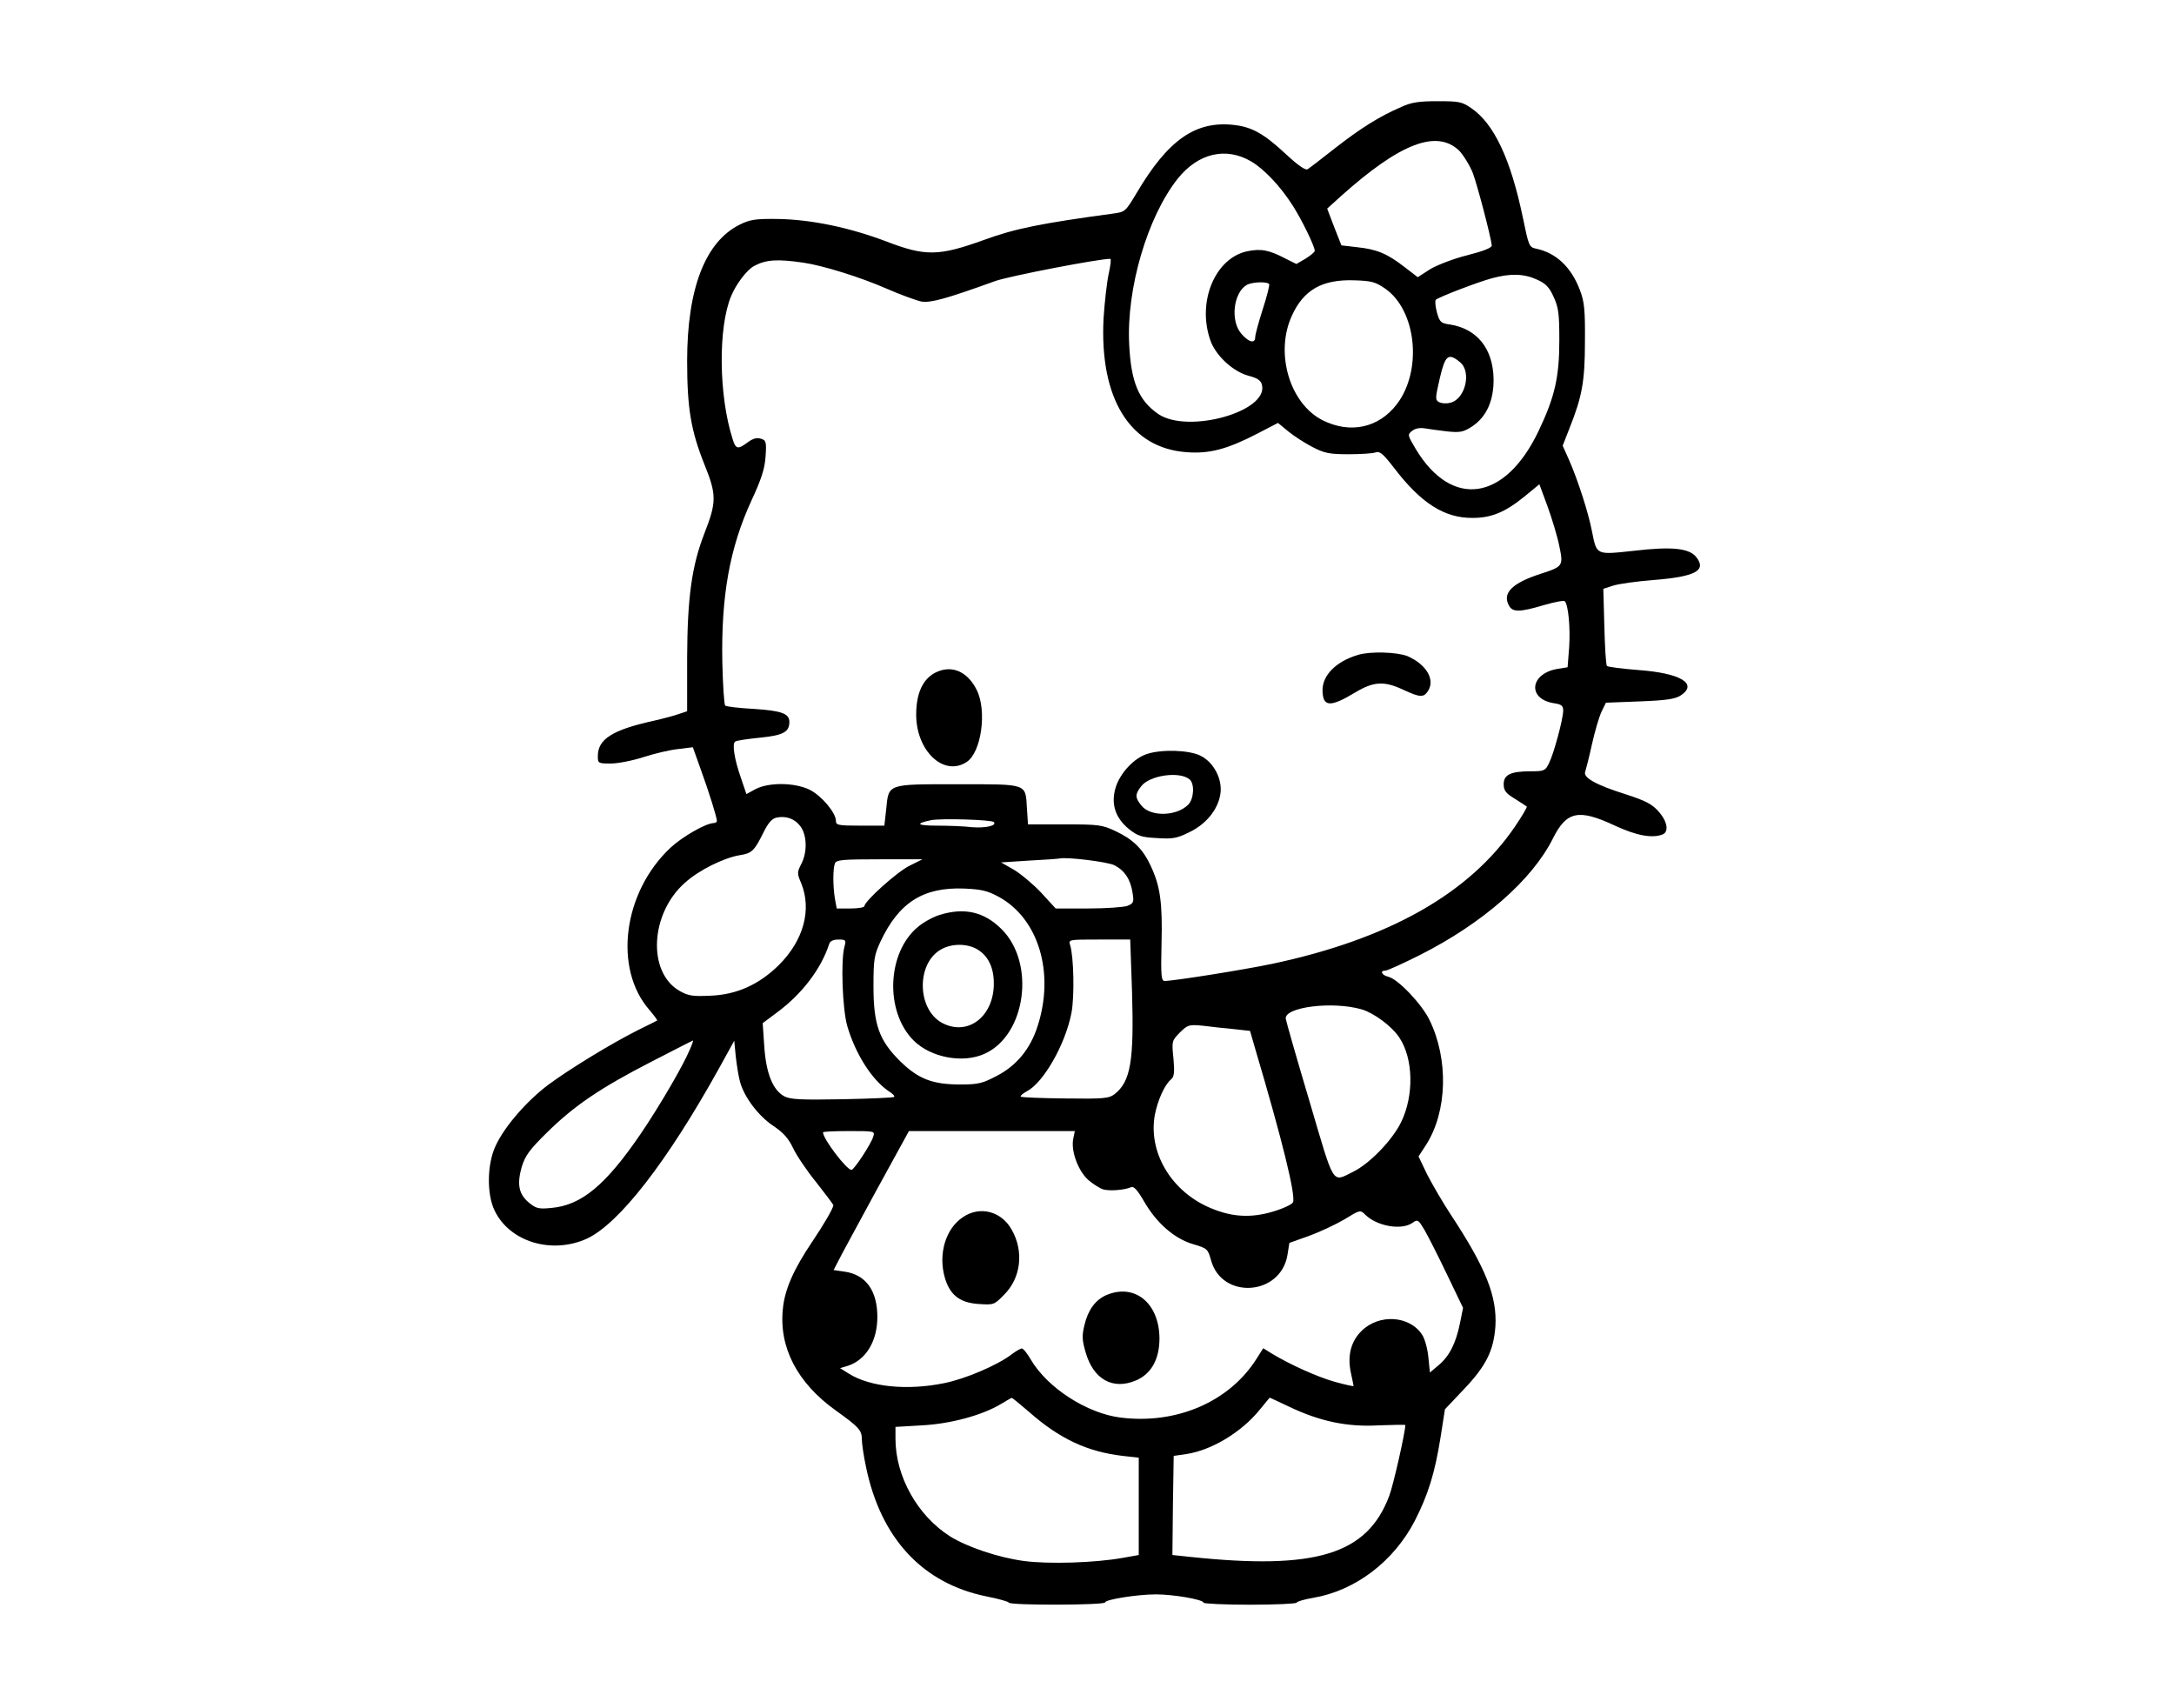
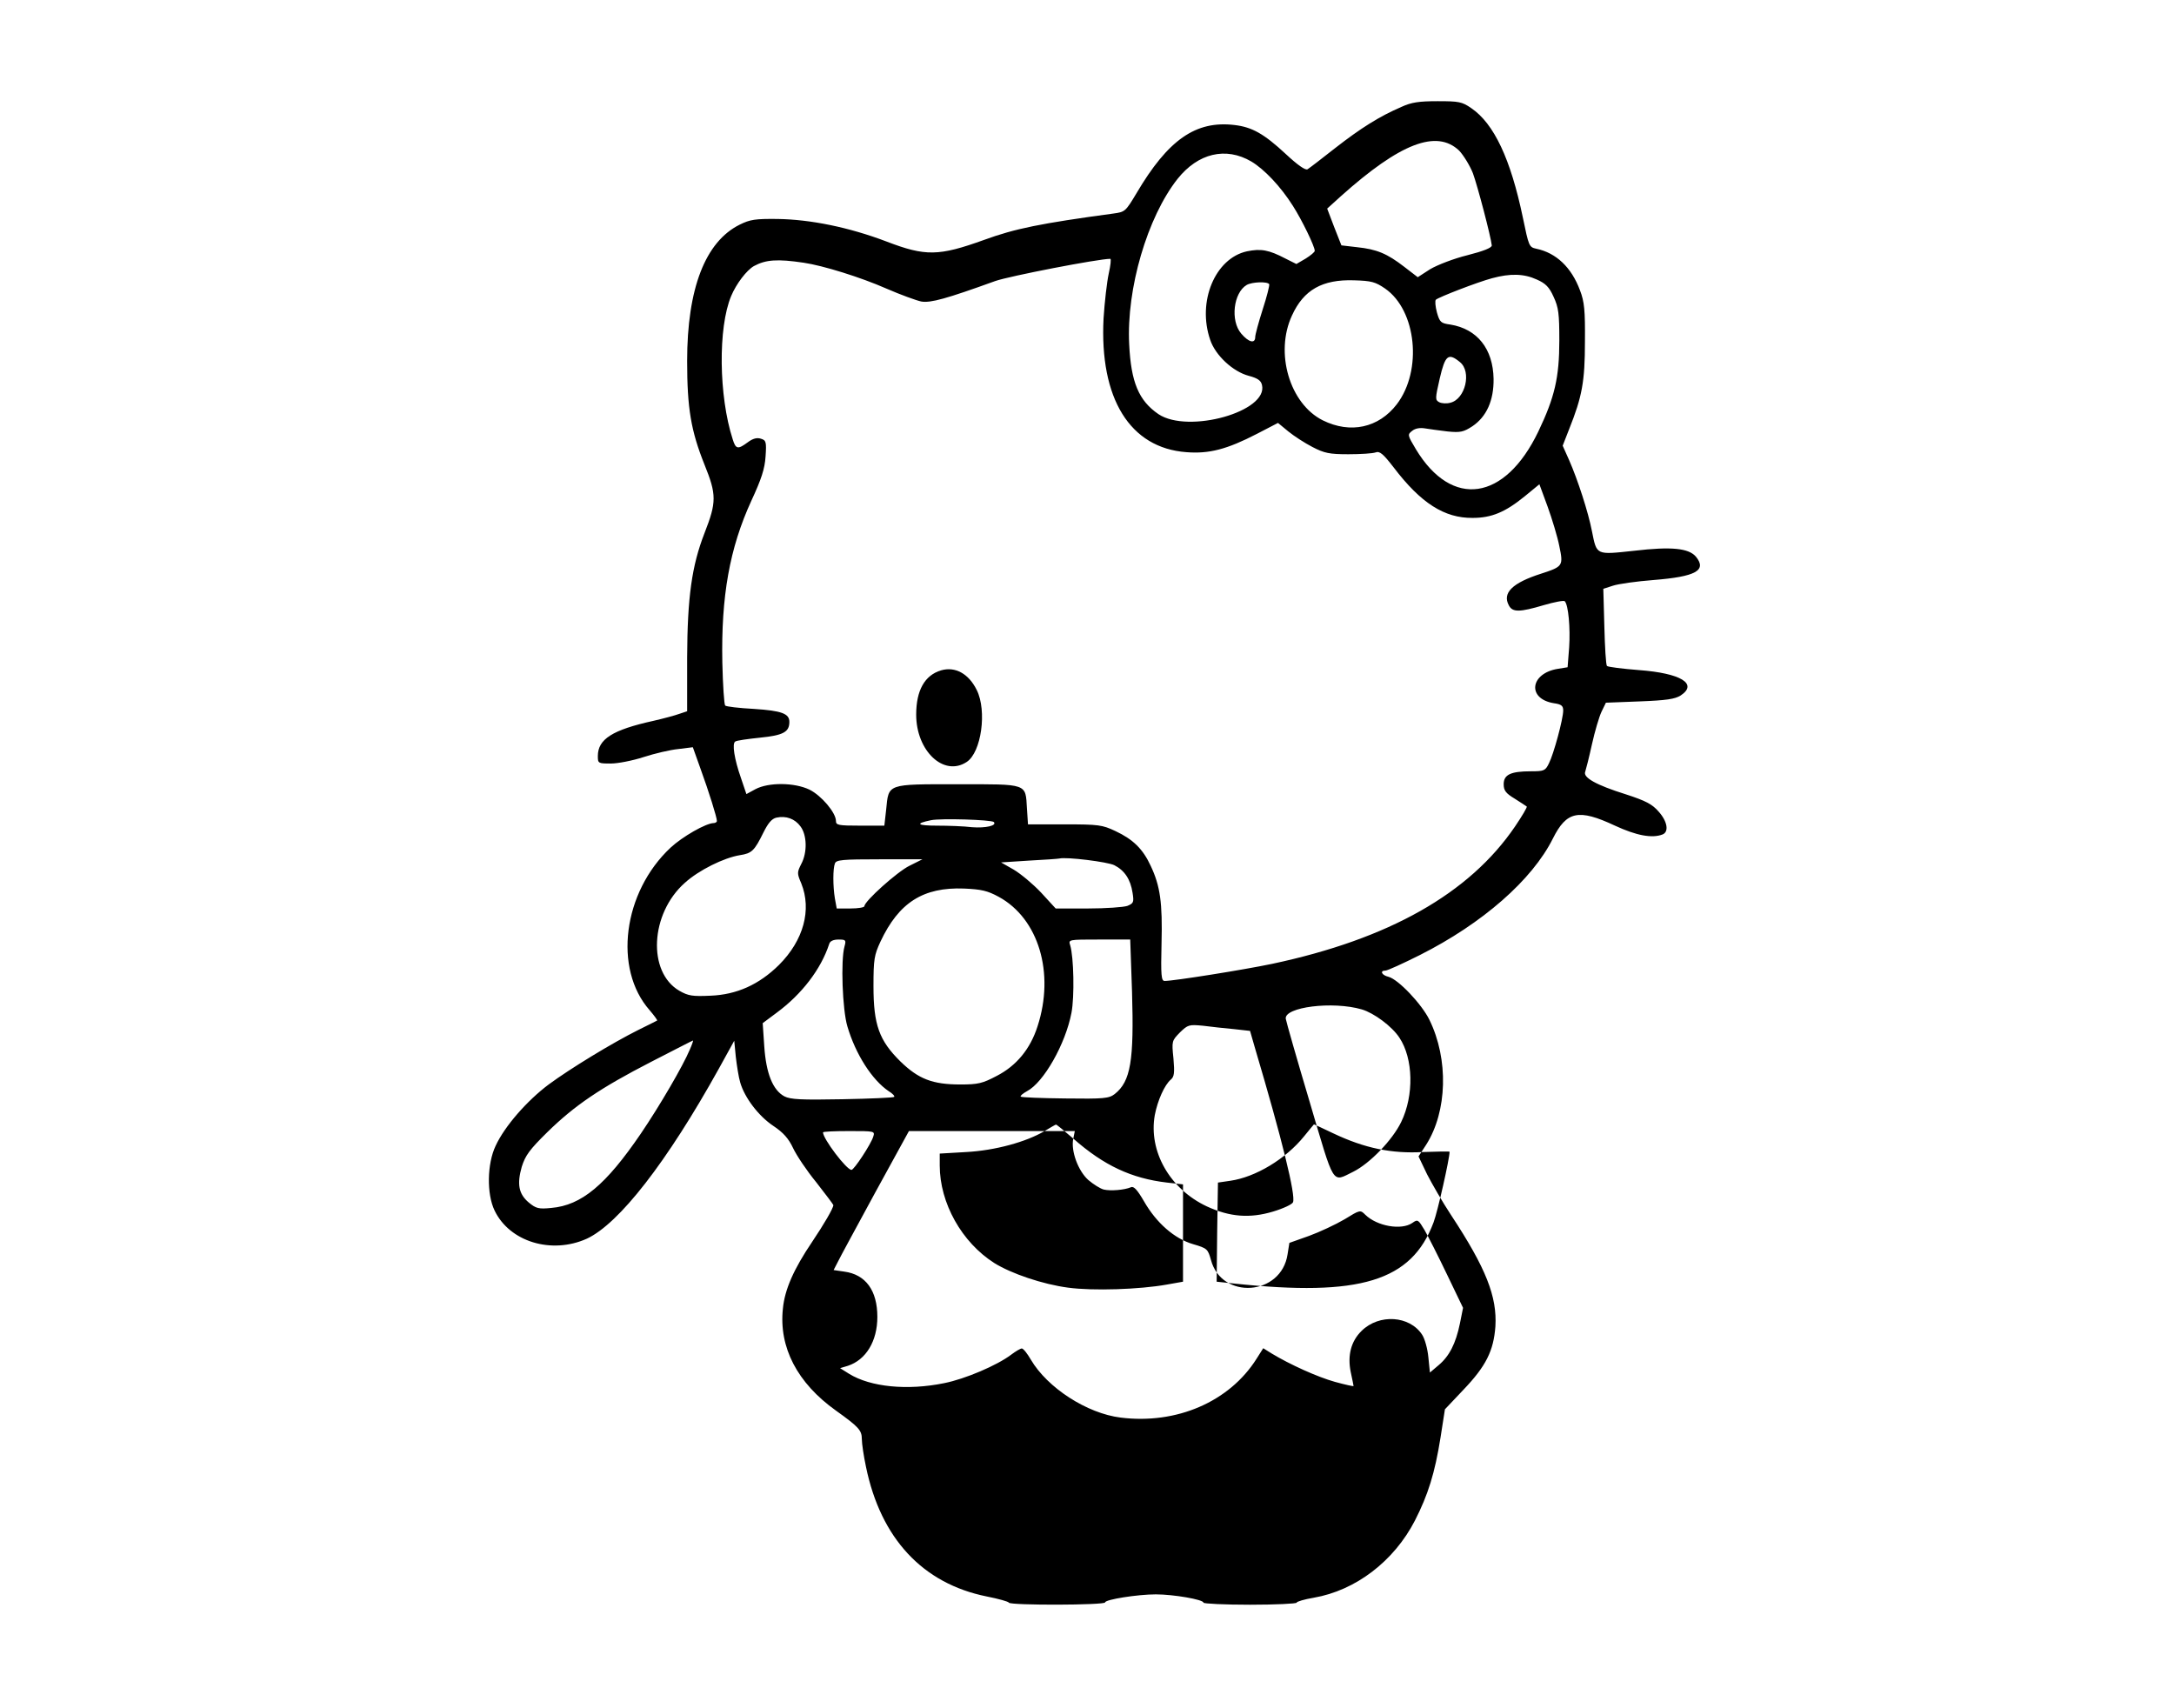
<svg xmlns="http://www.w3.org/2000/svg" version="1.0" width="840pt" height="660pt" viewBox="0 0 840 660" preserveAspectRatio="xMidYMid meet">
  <g transform="translate(0,660) scale(0.1,-0.1)" fill="#000000" stroke="none">
-     <path d="M5415 6187 c-86 -37 -157 -82 -256 -159 -52 -41 -100 -78 -107 -82 -8 -5 -39 17 -84 59 -84 78 -130 104 -198 112 -150 18 -257 -57 -379 -264 -42 -70 -44 -72 -89 -78 -280 -38 -380 -58 -500 -102 -175 -63 -226 -64 -377 -6 -145 55 -293 85 -420 87 -86 1 -107 -2 -147 -22 -133 -66 -203 -247 -203 -527 0 -183 15 -270 67 -400 47 -116 47 -145 0 -265 -49 -126 -66 -247 -67 -481 l0 -207 -30 -10 c-16 -6 -61 -18 -100 -27 -159 -35 -215 -71 -215 -136 0 -28 1 -29 50 -29 27 0 84 11 127 25 43 14 103 28 134 31 l56 7 30 -84 c32 -88 63 -187 63 -201 0 -4 -6 -8 -12 -8 -30 0 -122 -53 -167 -95 -184 -172 -222 -468 -81 -628 18 -21 31 -39 29 -40 -2 -1 -35 -18 -74 -37 -100 -50 -261 -148 -345 -210 -83 -62 -170 -161 -205 -237 -33 -69 -35 -186 -4 -250 58 -121 220 -170 356 -109 125 58 310 296 511 658 l59 107 6 -62 c4 -34 11 -79 17 -99 17 -59 71 -130 128 -168 39 -26 59 -49 76 -85 13 -28 53 -88 90 -133 36 -46 66 -86 66 -88 0 -12 -37 -75 -82 -142 -71 -105 -106 -184 -113 -258 -16 -149 55 -287 205 -394 88 -63 100 -76 100 -110 0 -17 7 -65 16 -107 57 -277 219 -451 466 -501 46 -9 85 -20 86 -24 5 -11 372 -10 372 1 0 11 125 31 196 31 68 0 184 -20 184 -32 0 -4 81 -8 180 -8 99 0 180 4 180 8 0 4 30 13 66 19 162 28 310 141 391 298 51 100 77 183 99 321 l17 109 71 75 c88 92 117 151 124 245 7 115 -36 225 -171 430 -33 50 -74 121 -93 158 l-33 69 30 46 c81 128 87 329 12 482 -30 61 -120 156 -158 166 -26 6 -35 24 -12 24 8 0 67 27 133 60 242 122 434 290 514 450 53 106 99 116 240 50 82 -38 143 -50 184 -34 25 10 19 50 -15 88 -25 29 -50 42 -127 67 -115 36 -166 65 -157 87 3 9 15 56 26 106 11 50 28 107 37 126 l17 35 130 5 c104 4 137 9 159 23 68 45 0 86 -161 98 -64 5 -120 12 -124 16 -4 5 -8 73 -10 153 l-4 145 37 12 c21 7 92 17 157 22 163 13 207 37 164 90 -28 33 -94 40 -239 23 -149 -16 -144 -18 -163 76 -14 73 -55 199 -88 274 l-25 56 25 64 c50 125 61 184 61 338 1 120 -2 154 -19 198 -33 89 -92 145 -169 161 -28 6 -29 10 -52 121 -47 225 -111 362 -199 422 -36 25 -48 27 -130 27 -71 0 -101 -4 -140 -22z m223 -169 c17 -18 41 -57 53 -87 18 -49 69 -243 73 -279 1 -9 -31 -22 -94 -38 -53 -13 -117 -38 -144 -54 l-48 -31 -52 40 c-66 51 -106 68 -183 76 l-60 7 -28 71 -27 71 53 48 c229 205 370 259 457 176z m-803 -42 c50 -30 113 -96 161 -172 35 -55 84 -156 84 -173 0 -5 -16 -18 -35 -30 l-36 -21 -42 21 c-65 34 -95 39 -149 28 -123 -27 -193 -194 -142 -342 20 -60 88 -123 149 -139 34 -9 47 -18 51 -35 26 -103 -285 -190 -400 -113 -76 52 -106 123 -113 270 -11 214 70 491 187 639 79 99 186 125 285 67z m-1730 -391 c75 -11 220 -56 320 -100 55 -24 116 -46 135 -50 36 -6 97 11 285 79 53 19 399 86 445 86 4 0 1 -26 -6 -57 -7 -32 -16 -110 -20 -173 -16 -310 102 -501 320 -517 88 -7 157 11 273 71 l81 42 40 -33 c22 -18 64 -45 93 -60 46 -24 66 -28 139 -28 47 0 94 3 105 7 16 6 29 -5 70 -58 105 -138 196 -196 305 -195 73 0 126 22 202 84 l56 46 32 -87 c17 -47 38 -116 45 -152 16 -76 14 -79 -69 -106 -113 -36 -152 -75 -126 -123 14 -27 41 -27 135 1 41 12 78 19 81 15 14 -14 22 -104 17 -178 l-6 -77 -37 -6 c-108 -17 -121 -116 -16 -133 29 -4 36 -10 36 -28 0 -33 -37 -169 -55 -204 -14 -29 -19 -31 -70 -31 -78 0 -105 -13 -105 -50 0 -24 8 -35 43 -56 23 -15 44 -28 46 -30 3 -2 -18 -37 -45 -77 -176 -259 -487 -435 -939 -531 -110 -23 -379 -66 -415 -66 -13 0 -15 21 -12 145 4 157 -5 222 -42 300 -30 65 -68 102 -136 134 -51 24 -65 26 -196 26 l-142 0 -4 61 c-6 98 6 94 -268 94 -275 0 -266 3 -276 -98 l-7 -62 -93 0 c-85 0 -94 2 -94 18 0 32 -56 98 -102 121 -58 28 -158 29 -209 2 l-35 -19 -21 62 c-26 74 -35 134 -22 141 5 4 48 10 96 15 90 9 113 22 113 61 0 32 -30 43 -136 50 -58 3 -108 9 -112 13 -4 4 -9 79 -11 166 -5 256 28 442 112 625 39 84 52 124 55 171 4 57 2 63 -18 69 -15 5 -31 1 -51 -14 -38 -28 -46 -27 -58 12 -54 167 -57 431 -6 553 20 48 60 100 88 116 46 25 91 28 192 13z m2833 -65 c34 -15 48 -29 65 -67 19 -41 22 -65 22 -168 0 -144 -18 -220 -81 -352 -129 -269 -334 -299 -473 -69 -33 55 -33 57 -15 71 12 10 30 13 49 10 17 -3 56 -8 88 -12 50 -5 62 -2 96 20 55 37 83 100 82 183 -2 116 -63 193 -167 210 -37 5 -41 9 -52 47 -6 23 -8 45 -4 49 11 10 161 68 217 83 70 19 123 18 173 -5z m-586 -35 c121 -84 145 -316 45 -447 -70 -91 -179 -115 -286 -62 -128 64 -186 261 -119 405 45 99 117 140 240 136 67 -2 82 -6 120 -32z m-448 17 c2 -4 -9 -48 -25 -97 -16 -50 -29 -98 -29 -107 0 -27 -25 -21 -54 13 -43 50 -30 158 21 188 21 12 80 14 87 3z m737 -301 c46 -37 21 -143 -37 -157 -14 -4 -33 -3 -43 2 -16 9 -16 13 2 92 21 90 33 100 78 63z m-2548 -1794 c25 -33 27 -100 3 -145 -16 -32 -17 -36 0 -75 41 -102 9 -220 -86 -315 -77 -76 -163 -115 -265 -119 -69 -3 -85 -1 -120 19 -124 72 -113 298 21 417 54 49 151 97 213 107 46 7 56 17 91 88 18 36 32 53 50 57 37 8 71 -4 93 -34z m747 17 c13 -14 -32 -24 -84 -20 -32 4 -93 6 -134 6 -79 0 -88 8 -25 21 37 8 233 2 243 -7z m466 -167 c39 -20 62 -54 70 -106 6 -37 4 -41 -20 -51 -15 -5 -83 -10 -152 -10 l-125 0 -56 61 c-31 33 -79 73 -106 89 l-49 28 108 7 c60 3 113 7 117 8 27 7 188 -13 213 -26z m-792 -2 c-47 -23 -174 -137 -174 -156 0 -5 -24 -9 -54 -9 l-53 0 -7 38 c-8 48 -8 116 0 136 5 14 30 16 172 16 l166 0 -50 -25z m345 -120 c154 -84 217 -294 150 -500 -28 -88 -82 -153 -158 -192 -55 -29 -72 -33 -140 -33 -108 0 -162 21 -232 89 -82 81 -104 141 -104 291 0 104 3 120 27 172 71 151 165 211 323 205 66 -3 90 -8 134 -32z m-596 -192 c-15 -53 -8 -244 11 -308 32 -109 96 -208 160 -251 15 -9 24 -19 21 -22 -3 -3 -93 -7 -200 -9 -159 -3 -200 -1 -224 11 -45 24 -71 89 -78 194 l-6 89 55 41 c96 71 170 167 202 265 3 11 16 17 36 17 28 0 30 -2 23 -27z m1111 -175 c8 -266 -5 -346 -67 -395 -22 -17 -42 -19 -191 -17 -92 1 -169 4 -172 7 -3 3 8 12 24 21 64 33 149 182 172 303 12 62 9 215 -5 261 -7 22 -7 22 112 22 l120 0 7 -202z m888 -68 c47 -14 116 -65 145 -109 54 -81 57 -223 7 -326 -34 -70 -121 -160 -185 -192 -84 -41 -71 -61 -169 271 -49 164 -90 308 -92 320 -6 45 181 69 294 36z m-495 -76 l63 -7 19 -66 c105 -354 158 -569 147 -596 -3 -8 -37 -24 -77 -36 -90 -27 -167 -21 -256 20 -143 67 -226 213 -201 353 11 57 38 117 62 137 13 11 15 26 10 82 -7 67 -6 68 25 100 31 30 35 31 89 26 31 -4 85 -10 119 -13z m-2102 -80 c-26 -62 -115 -215 -189 -324 -135 -198 -229 -277 -346 -287 -49 -5 -59 -2 -87 21 -39 33 -46 71 -27 138 14 44 30 66 98 133 106 104 205 171 401 272 88 45 161 83 163 83 1 0 -4 -16 -13 -36z m709 -336 c-9 -29 -74 -128 -84 -128 -19 0 -110 120 -110 145 0 3 45 5 101 5 99 0 100 0 93 -22z m773 -7 c-10 -48 19 -125 58 -160 20 -17 47 -34 60 -37 26 -6 79 -2 105 9 11 5 25 -11 50 -54 48 -84 118 -145 190 -166 55 -16 57 -19 69 -61 41 -155 272 -139 296 22 l7 44 76 27 c41 15 103 44 137 64 60 37 61 37 80 18 46 -45 140 -61 182 -32 21 15 23 13 47 -27 14 -24 53 -101 87 -172 l62 -129 -12 -60 c-16 -78 -41 -127 -83 -162 l-33 -28 -6 59 c-3 33 -14 72 -24 87 -48 74 -166 82 -234 15 -41 -40 -55 -95 -42 -159 6 -28 11 -52 11 -54 0 -2 -32 5 -72 16 -68 19 -174 67 -245 110 l-32 20 -26 -41 c-105 -166 -309 -254 -525 -227 -130 16 -283 115 -347 224 -14 24 -29 43 -35 43 -5 0 -24 -11 -41 -24 -54 -41 -178 -94 -259 -110 -142 -29 -284 -15 -367 36 l-35 22 30 9 c70 23 114 95 114 189 0 102 -45 164 -128 175 l-41 6 16 31 c8 17 74 138 145 269 l130 237 320 0 321 0 -6 -29z m-171 -1056 c118 -104 225 -154 362 -170 l62 -7 0 -188 0 -188 -62 -11 c-105 -19 -286 -25 -382 -12 -98 13 -219 54 -285 95 -126 80 -211 232 -211 377 l0 46 103 6 c111 6 231 39 302 81 22 13 42 25 44 25 2 1 32 -24 67 -54z m1005 20 c120 -57 225 -79 346 -72 57 2 103 3 103 1 0 -26 -46 -231 -62 -273 -85 -227 -283 -288 -771 -236 l-67 7 2 192 3 191 48 7 c97 14 214 84 285 172 20 25 38 46 38 46 1 0 35 -16 75 -35z" />
-     <path d="M5248 4070 c-85 -25 -138 -78 -138 -137 1 -65 29 -67 127 -8 70 42 111 45 185 10 65 -30 79 -31 96 -4 28 44 -8 103 -80 134 -40 16 -144 19 -190 5z" />
+     <path d="M5415 6187 c-86 -37 -157 -82 -256 -159 -52 -41 -100 -78 -107 -82 -8 -5 -39 17 -84 59 -84 78 -130 104 -198 112 -150 18 -257 -57 -379 -264 -42 -70 -44 -72 -89 -78 -280 -38 -380 -58 -500 -102 -175 -63 -226 -64 -377 -6 -145 55 -293 85 -420 87 -86 1 -107 -2 -147 -22 -133 -66 -203 -247 -203 -527 0 -183 15 -270 67 -400 47 -116 47 -145 0 -265 -49 -126 -66 -247 -67 -481 l0 -207 -30 -10 c-16 -6 -61 -18 -100 -27 -159 -35 -215 -71 -215 -136 0 -28 1 -29 50 -29 27 0 84 11 127 25 43 14 103 28 134 31 l56 7 30 -84 c32 -88 63 -187 63 -201 0 -4 -6 -8 -12 -8 -30 0 -122 -53 -167 -95 -184 -172 -222 -468 -81 -628 18 -21 31 -39 29 -40 -2 -1 -35 -18 -74 -37 -100 -50 -261 -148 -345 -210 -83 -62 -170 -161 -205 -237 -33 -69 -35 -186 -4 -250 58 -121 220 -170 356 -109 125 58 310 296 511 658 l59 107 6 -62 c4 -34 11 -79 17 -99 17 -59 71 -130 128 -168 39 -26 59 -49 76 -85 13 -28 53 -88 90 -133 36 -46 66 -86 66 -88 0 -12 -37 -75 -82 -142 -71 -105 -106 -184 -113 -258 -16 -149 55 -287 205 -394 88 -63 100 -76 100 -110 0 -17 7 -65 16 -107 57 -277 219 -451 466 -501 46 -9 85 -20 86 -24 5 -11 372 -10 372 1 0 11 125 31 196 31 68 0 184 -20 184 -32 0 -4 81 -8 180 -8 99 0 180 4 180 8 0 4 30 13 66 19 162 28 310 141 391 298 51 100 77 183 99 321 l17 109 71 75 c88 92 117 151 124 245 7 115 -36 225 -171 430 -33 50 -74 121 -93 158 l-33 69 30 46 c81 128 87 329 12 482 -30 61 -120 156 -158 166 -26 6 -35 24 -12 24 8 0 67 27 133 60 242 122 434 290 514 450 53 106 99 116 240 50 82 -38 143 -50 184 -34 25 10 19 50 -15 88 -25 29 -50 42 -127 67 -115 36 -166 65 -157 87 3 9 15 56 26 106 11 50 28 107 37 126 l17 35 130 5 c104 4 137 9 159 23 68 45 0 86 -161 98 -64 5 -120 12 -124 16 -4 5 -8 73 -10 153 l-4 145 37 12 c21 7 92 17 157 22 163 13 207 37 164 90 -28 33 -94 40 -239 23 -149 -16 -144 -18 -163 76 -14 73 -55 199 -88 274 l-25 56 25 64 c50 125 61 184 61 338 1 120 -2 154 -19 198 -33 89 -92 145 -169 161 -28 6 -29 10 -52 121 -47 225 -111 362 -199 422 -36 25 -48 27 -130 27 -71 0 -101 -4 -140 -22z m223 -169 c17 -18 41 -57 53 -87 18 -49 69 -243 73 -279 1 -9 -31 -22 -94 -38 -53 -13 -117 -38 -144 -54 l-48 -31 -52 40 c-66 51 -106 68 -183 76 l-60 7 -28 71 -27 71 53 48 c229 205 370 259 457 176z m-803 -42 c50 -30 113 -96 161 -172 35 -55 84 -156 84 -173 0 -5 -16 -18 -35 -30 l-36 -21 -42 21 c-65 34 -95 39 -149 28 -123 -27 -193 -194 -142 -342 20 -60 88 -123 149 -139 34 -9 47 -18 51 -35 26 -103 -285 -190 -400 -113 -76 52 -106 123 -113 270 -11 214 70 491 187 639 79 99 186 125 285 67z m-1730 -391 c75 -11 220 -56 320 -100 55 -24 116 -46 135 -50 36 -6 97 11 285 79 53 19 399 86 445 86 4 0 1 -26 -6 -57 -7 -32 -16 -110 -20 -173 -16 -310 102 -501 320 -517 88 -7 157 11 273 71 l81 42 40 -33 c22 -18 64 -45 93 -60 46 -24 66 -28 139 -28 47 0 94 3 105 7 16 6 29 -5 70 -58 105 -138 196 -196 305 -195 73 0 126 22 202 84 l56 46 32 -87 c17 -47 38 -116 45 -152 16 -76 14 -79 -69 -106 -113 -36 -152 -75 -126 -123 14 -27 41 -27 135 1 41 12 78 19 81 15 14 -14 22 -104 17 -178 l-6 -77 -37 -6 c-108 -17 -121 -116 -16 -133 29 -4 36 -10 36 -28 0 -33 -37 -169 -55 -204 -14 -29 -19 -31 -70 -31 -78 0 -105 -13 -105 -50 0 -24 8 -35 43 -56 23 -15 44 -28 46 -30 3 -2 -18 -37 -45 -77 -176 -259 -487 -435 -939 -531 -110 -23 -379 -66 -415 -66 -13 0 -15 21 -12 145 4 157 -5 222 -42 300 -30 65 -68 102 -136 134 -51 24 -65 26 -196 26 l-142 0 -4 61 c-6 98 6 94 -268 94 -275 0 -266 3 -276 -98 l-7 -62 -93 0 c-85 0 -94 2 -94 18 0 32 -56 98 -102 121 -58 28 -158 29 -209 2 l-35 -19 -21 62 c-26 74 -35 134 -22 141 5 4 48 10 96 15 90 9 113 22 113 61 0 32 -30 43 -136 50 -58 3 -108 9 -112 13 -4 4 -9 79 -11 166 -5 256 28 442 112 625 39 84 52 124 55 171 4 57 2 63 -18 69 -15 5 -31 1 -51 -14 -38 -28 -46 -27 -58 12 -54 167 -57 431 -6 553 20 48 60 100 88 116 46 25 91 28 192 13z m2833 -65 c34 -15 48 -29 65 -67 19 -41 22 -65 22 -168 0 -144 -18 -220 -81 -352 -129 -269 -334 -299 -473 -69 -33 55 -33 57 -15 71 12 10 30 13 49 10 17 -3 56 -8 88 -12 50 -5 62 -2 96 20 55 37 83 100 82 183 -2 116 -63 193 -167 210 -37 5 -41 9 -52 47 -6 23 -8 45 -4 49 11 10 161 68 217 83 70 19 123 18 173 -5z m-586 -35 c121 -84 145 -316 45 -447 -70 -91 -179 -115 -286 -62 -128 64 -186 261 -119 405 45 99 117 140 240 136 67 -2 82 -6 120 -32z m-448 17 c2 -4 -9 -48 -25 -97 -16 -50 -29 -98 -29 -107 0 -27 -25 -21 -54 13 -43 50 -30 158 21 188 21 12 80 14 87 3z m737 -301 c46 -37 21 -143 -37 -157 -14 -4 -33 -3 -43 2 -16 9 -16 13 2 92 21 90 33 100 78 63z m-2548 -1794 c25 -33 27 -100 3 -145 -16 -32 -17 -36 0 -75 41 -102 9 -220 -86 -315 -77 -76 -163 -115 -265 -119 -69 -3 -85 -1 -120 19 -124 72 -113 298 21 417 54 49 151 97 213 107 46 7 56 17 91 88 18 36 32 53 50 57 37 8 71 -4 93 -34z m747 17 c13 -14 -32 -24 -84 -20 -32 4 -93 6 -134 6 -79 0 -88 8 -25 21 37 8 233 2 243 -7z m466 -167 c39 -20 62 -54 70 -106 6 -37 4 -41 -20 -51 -15 -5 -83 -10 -152 -10 l-125 0 -56 61 c-31 33 -79 73 -106 89 l-49 28 108 7 c60 3 113 7 117 8 27 7 188 -13 213 -26z m-792 -2 c-47 -23 -174 -137 -174 -156 0 -5 -24 -9 -54 -9 l-53 0 -7 38 c-8 48 -8 116 0 136 5 14 30 16 172 16 l166 0 -50 -25z m345 -120 c154 -84 217 -294 150 -500 -28 -88 -82 -153 -158 -192 -55 -29 -72 -33 -140 -33 -108 0 -162 21 -232 89 -82 81 -104 141 -104 291 0 104 3 120 27 172 71 151 165 211 323 205 66 -3 90 -8 134 -32z m-596 -192 c-15 -53 -8 -244 11 -308 32 -109 96 -208 160 -251 15 -9 24 -19 21 -22 -3 -3 -93 -7 -200 -9 -159 -3 -200 -1 -224 11 -45 24 -71 89 -78 194 l-6 89 55 41 c96 71 170 167 202 265 3 11 16 17 36 17 28 0 30 -2 23 -27z m1111 -175 c8 -266 -5 -346 -67 -395 -22 -17 -42 -19 -191 -17 -92 1 -169 4 -172 7 -3 3 8 12 24 21 64 33 149 182 172 303 12 62 9 215 -5 261 -7 22 -7 22 112 22 l120 0 7 -202z m888 -68 c47 -14 116 -65 145 -109 54 -81 57 -223 7 -326 -34 -70 -121 -160 -185 -192 -84 -41 -71 -61 -169 271 -49 164 -90 308 -92 320 -6 45 181 69 294 36z m-495 -76 l63 -7 19 -66 c105 -354 158 -569 147 -596 -3 -8 -37 -24 -77 -36 -90 -27 -167 -21 -256 20 -143 67 -226 213 -201 353 11 57 38 117 62 137 13 11 15 26 10 82 -7 67 -6 68 25 100 31 30 35 31 89 26 31 -4 85 -10 119 -13z m-2102 -80 c-26 -62 -115 -215 -189 -324 -135 -198 -229 -277 -346 -287 -49 -5 -59 -2 -87 21 -39 33 -46 71 -27 138 14 44 30 66 98 133 106 104 205 171 401 272 88 45 161 83 163 83 1 0 -4 -16 -13 -36z m709 -336 c-9 -29 -74 -128 -84 -128 -19 0 -110 120 -110 145 0 3 45 5 101 5 99 0 100 0 93 -22z m773 -7 c-10 -48 19 -125 58 -160 20 -17 47 -34 60 -37 26 -6 79 -2 105 9 11 5 25 -11 50 -54 48 -84 118 -145 190 -166 55 -16 57 -19 69 -61 41 -155 272 -139 296 22 l7 44 76 27 c41 15 103 44 137 64 60 37 61 37 80 18 46 -45 140 -61 182 -32 21 15 23 13 47 -27 14 -24 53 -101 87 -172 l62 -129 -12 -60 c-16 -78 -41 -127 -83 -162 l-33 -28 -6 59 c-3 33 -14 72 -24 87 -48 74 -166 82 -234 15 -41 -40 -55 -95 -42 -159 6 -28 11 -52 11 -54 0 -2 -32 5 -72 16 -68 19 -174 67 -245 110 l-32 20 -26 -41 c-105 -166 -309 -254 -525 -227 -130 16 -283 115 -347 224 -14 24 -29 43 -35 43 -5 0 -24 -11 -41 -24 -54 -41 -178 -94 -259 -110 -142 -29 -284 -15 -367 36 l-35 22 30 9 c70 23 114 95 114 189 0 102 -45 164 -128 175 l-41 6 16 31 c8 17 74 138 145 269 l130 237 320 0 321 0 -6 -29z c118 -104 225 -154 362 -170 l62 -7 0 -188 0 -188 -62 -11 c-105 -19 -286 -25 -382 -12 -98 13 -219 54 -285 95 -126 80 -211 232 -211 377 l0 46 103 6 c111 6 231 39 302 81 22 13 42 25 44 25 2 1 32 -24 67 -54z m1005 20 c120 -57 225 -79 346 -72 57 2 103 3 103 1 0 -26 -46 -231 -62 -273 -85 -227 -283 -288 -771 -236 l-67 7 2 192 3 191 48 7 c97 14 214 84 285 172 20 25 38 46 38 46 1 0 35 -16 75 -35z" />
    <path d="M3636 4010 c-63 -19 -96 -77 -96 -171 0 -141 107 -241 195 -183 57 37 79 198 39 278 -31 63 -83 92 -138 76z" />
-     <path d="M4432 3687 c-51 -16 -106 -76 -122 -132 -18 -63 0 -116 53 -159 33 -26 48 -31 108 -34 60 -4 77 -1 125 23 64 31 109 86 119 145 10 57 -24 124 -76 150 -43 22 -149 26 -207 7z m164 -98 c21 -17 17 -76 -5 -98 -46 -46 -147 -47 -181 -3 -25 31 -25 43 0 75 33 42 148 58 186 26z" />
-     <path d="M3630 3065 c-25 -8 -62 -28 -83 -46 -120 -99 -129 -327 -17 -439 66 -66 191 -90 275 -51 159 72 197 350 65 481 -67 67 -143 85 -240 55z m141 -130 c45 -24 69 -70 69 -135 0 -128 -101 -205 -200 -152 -96 52 -100 226 -7 282 39 24 97 26 138 5z" />
-     <path d="M3720 1897 c-66 -44 -95 -141 -70 -231 19 -68 57 -99 130 -104 59 -4 61 -4 99 35 66 65 78 168 30 252 -40 72 -124 93 -189 48z" />
-     <path d="M4274 1596 c-42 -19 -70 -57 -84 -116 -10 -41 -9 -58 5 -106 30 -103 104 -145 193 -108 60 25 92 82 92 163 -1 137 -96 214 -206 167z" />
  </g>
</svg>